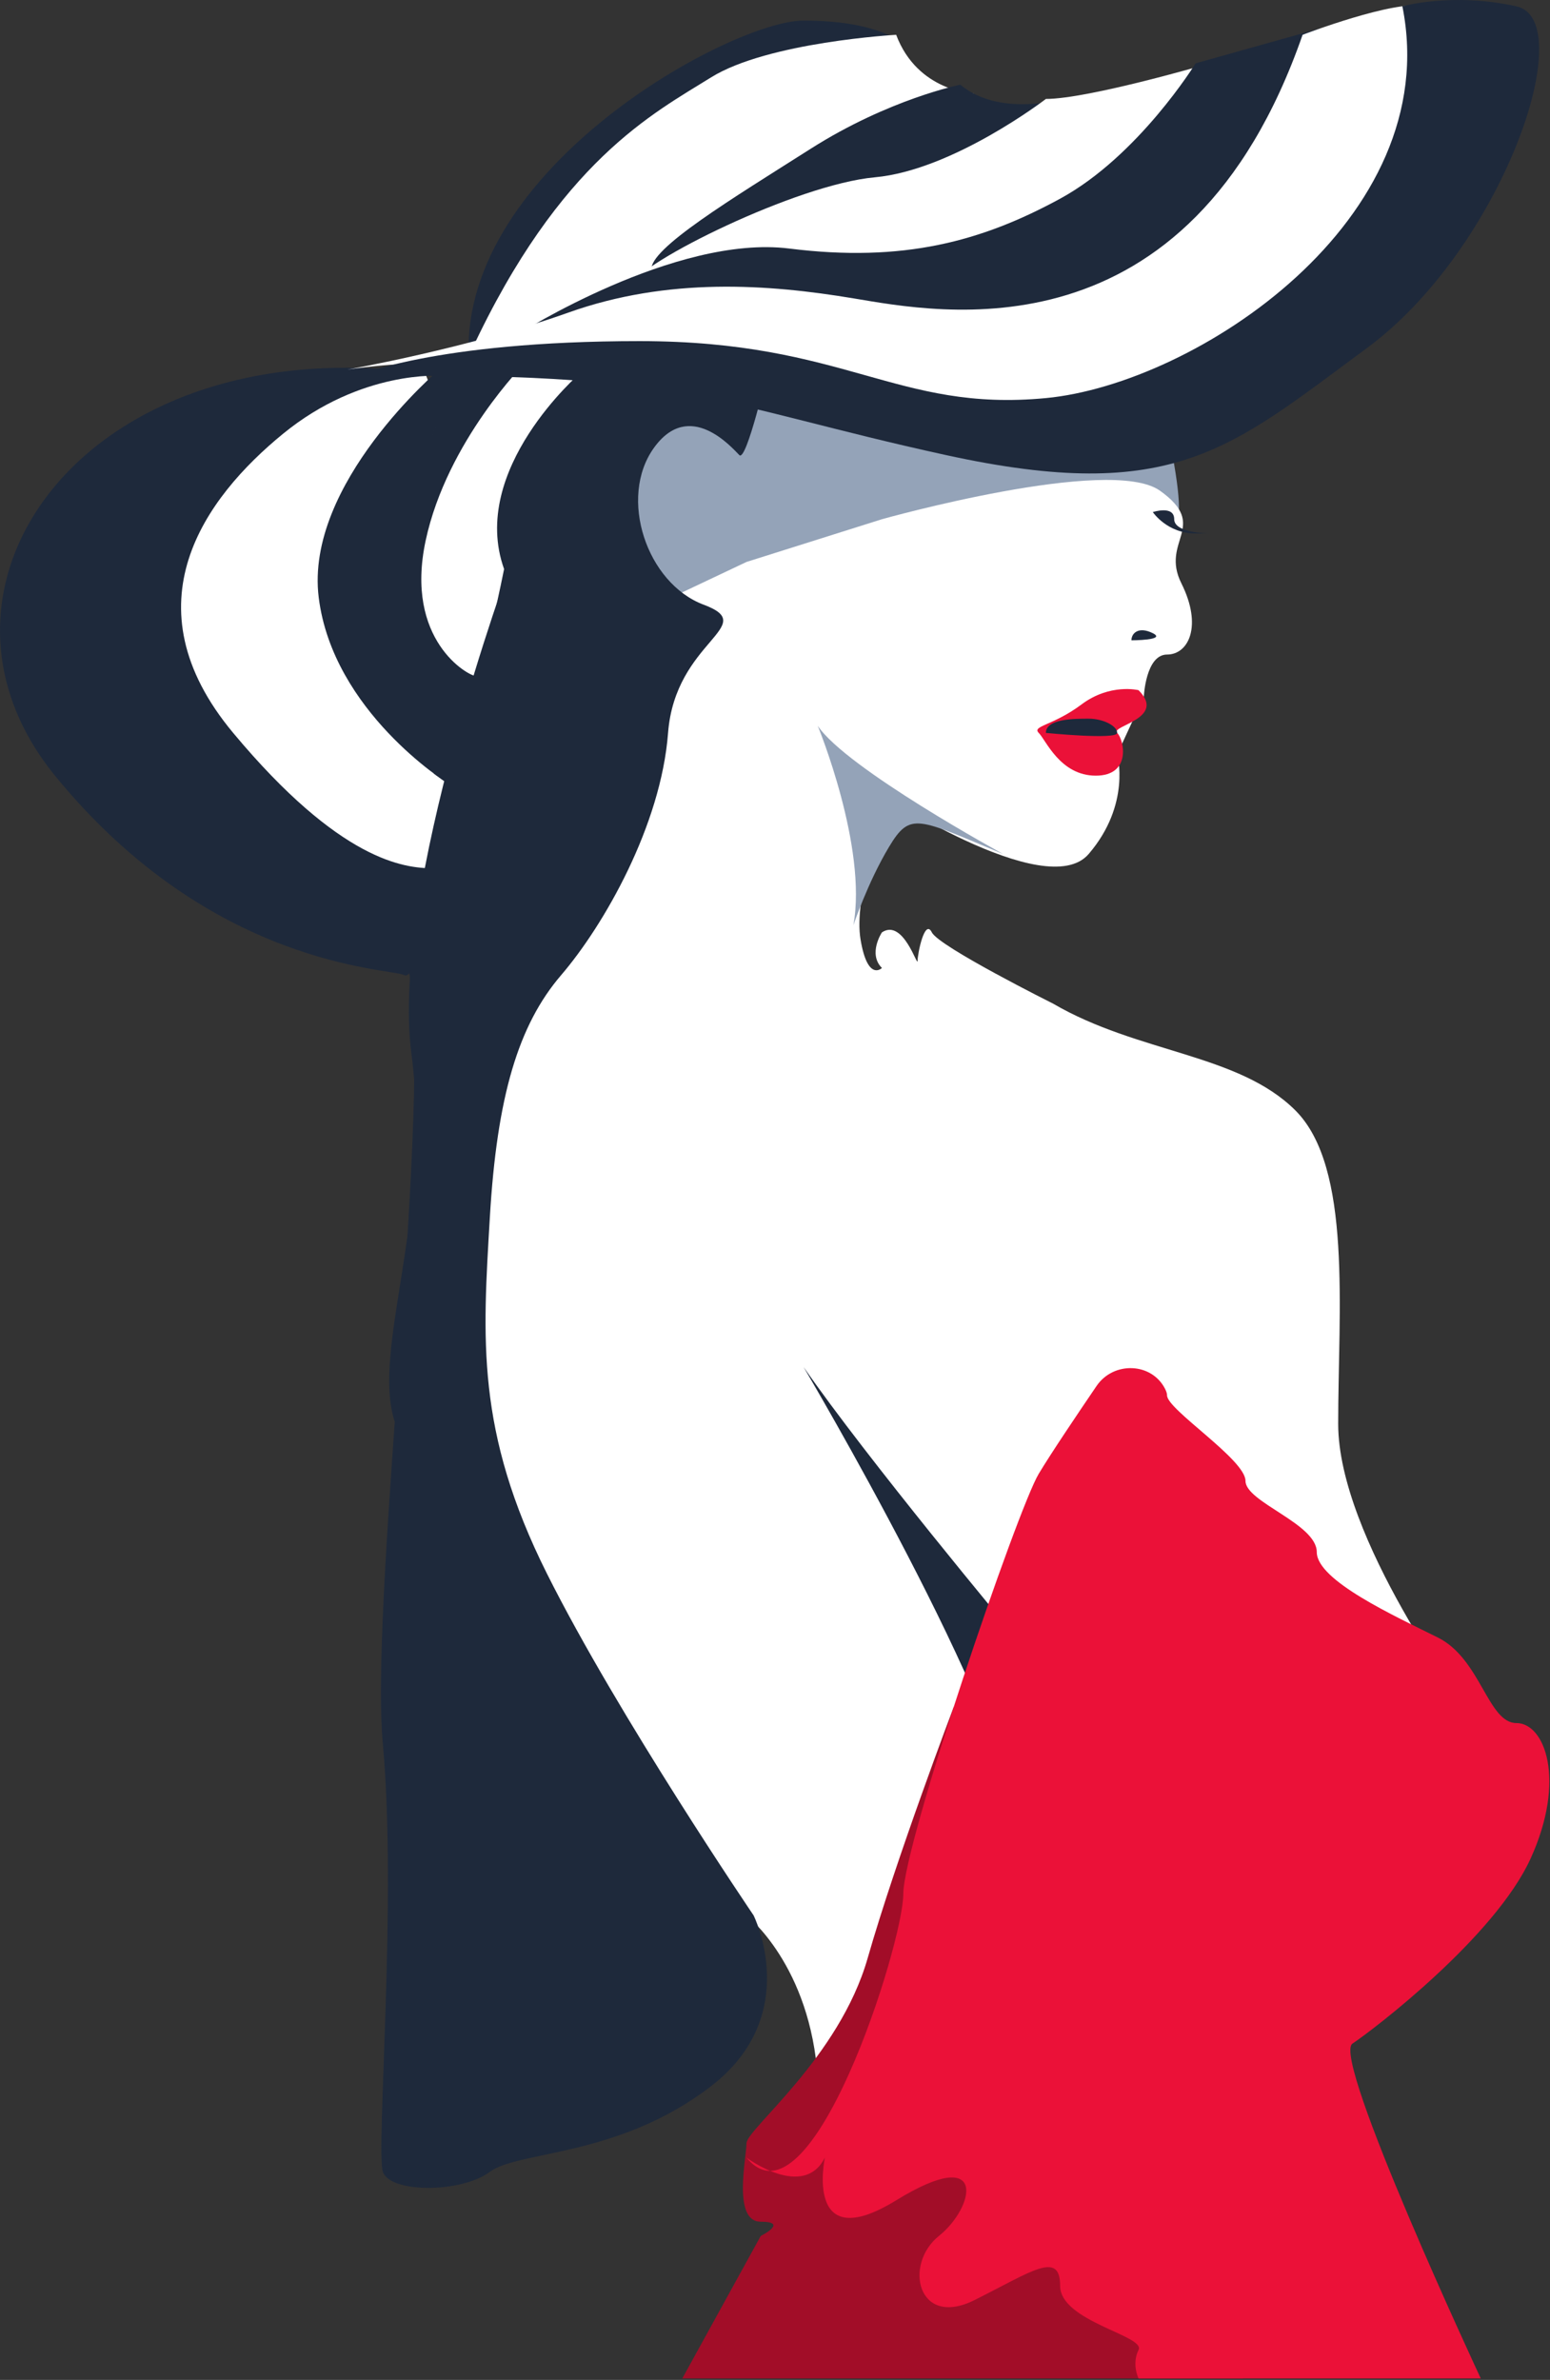
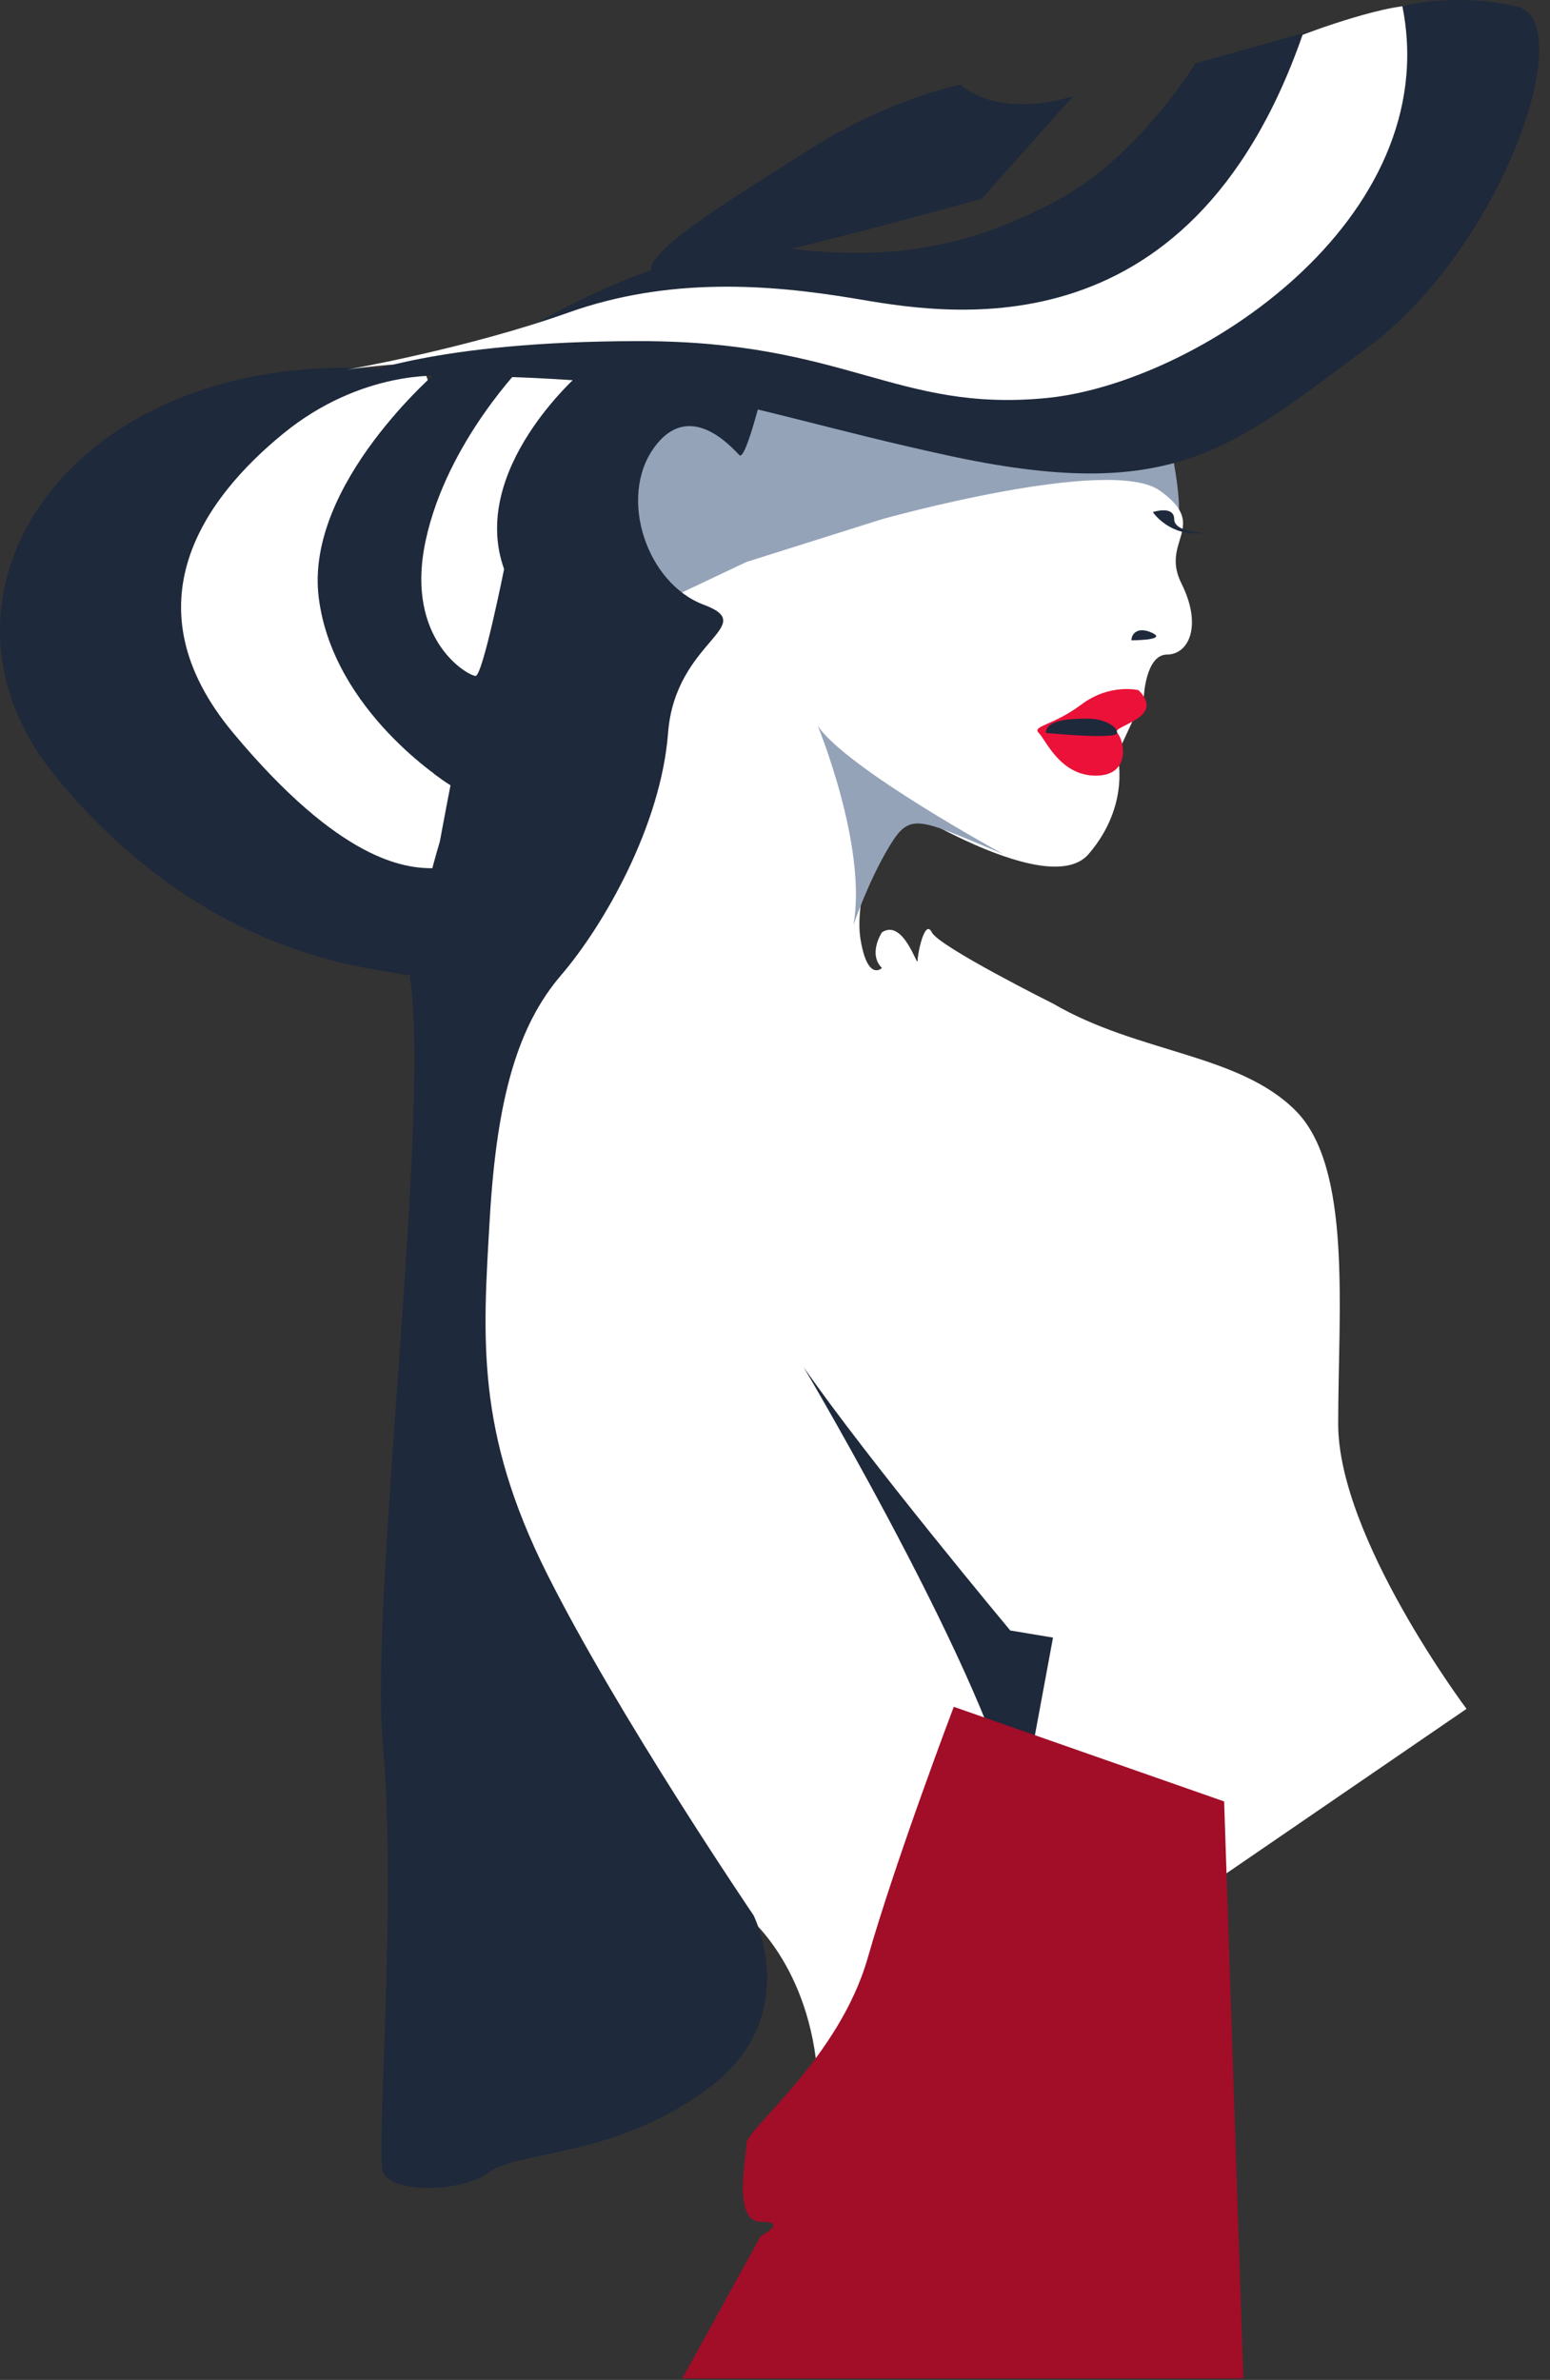
<svg xmlns="http://www.w3.org/2000/svg" width="518" height="795" viewBox="0 0 518 795" fill="none">
  <rect x="0" y="0" width="518" height="795" fill="#333333" stroke="none" />
  <path d="M49.195 148.2L141.436 122.988L189.401 246.59L153.735 315.463L38.126 237.366L49.195 148.2Z" fill="white" />
  <g clip-path="url(#clip0_7_241)">
    <path d="M232.789 211.517C232.789 211.517 247.08 201.996 251.846 211.517C256.613 221.038 263.758 216.278 285.203 204.38C306.648 192.483 342.384 187.723 351.916 185.347C361.449 182.971 376.448 163.337 389.2 174.338C401.952 185.347 385.273 123.477 385.273 123.477L218.498 109.204L194.674 147.279" fill="#94A3B8" />
    <path d="M490.093 570.823C490.093 570.823 447.212 513.714 447.212 475.638C447.212 437.562 451.978 389.974 432.921 370.94C413.863 351.906 380.507 351.906 351.916 335.249C351.916 335.249 313.793 316.215 311.414 311.454C309.035 306.694 306.648 318.591 306.648 320.975C306.648 323.36 301.881 306.702 294.736 311.454C294.736 311.454 289.969 318.591 294.736 323.352C294.736 323.352 289.969 328.112 287.59 313.831C285.211 299.557 294.736 275.755 294.736 275.755L292.357 263.858C292.357 263.858 349.537 301.934 363.828 285.276C378.119 268.618 373.361 251.961 373.361 251.961L382.26 232.705C382.26 232.705 382.886 218.646 390.04 218.646C397.193 218.646 401.951 209.125 394.806 194.851C387.66 180.578 404.339 175.818 387.66 163.92C370.982 152.023 294.744 173.441 294.744 173.441L249.475 187.715L204.207 209.133L163.705 311.454L149.414 437.57L182.77 623.172L249.484 639.829C249.484 639.829 270.928 656.487 273.308 694.555C275.687 732.63 409.912 625.754 409.912 625.754L490.118 570.823H490.093Z" fill="white" />
    <path d="M268.525 456.604C268.525 456.604 337.617 573.199 339.996 611.274L351.908 547.028L337.617 544.652C337.617 544.652 289.969 487.543 268.525 456.612V456.604Z" fill="#1E293B" />
    <path d="M318.749 570.148C318.749 570.148 299.502 620.787 289.969 654.102C280.437 687.418 249.467 711.212 249.467 715.972C249.467 720.733 244.701 742.151 254.234 742.151C263.766 742.151 254.234 746.911 254.234 746.911L228.022 794.5H415.51L409.097 601.762" fill="#A20D28" />
-     <path d="M389.414 464.045C384.919 455.058 372.118 454.672 366.463 462.976C359.754 472.834 351.176 485.594 347.142 492.303C339.996 504.2 301.873 616.035 301.873 632.692C301.873 649.35 270.904 746.911 249.459 720.733C249.459 720.733 268.517 735.006 275.67 720.733C275.67 720.733 268.525 754.048 299.494 735.006C330.464 715.972 325.705 737.382 313.785 746.903C301.873 756.424 306.64 777.834 325.697 768.321C344.755 758.8 354.287 751.664 354.287 763.561C354.287 775.458 382.878 780.218 380.499 784.979C378.119 789.739 380.499 794.5 380.499 794.5H494.86C494.86 794.5 444.825 687.417 451.978 682.665C459.124 677.905 499.626 646.974 511.538 620.795C523.45 594.617 516.304 575.583 506.772 575.583C497.239 575.583 494.86 554.165 480.56 547.028C466.269 539.892 440.058 527.995 440.058 518.474C440.058 508.953 416.234 501.816 416.234 494.679C416.234 487.543 390.023 470.885 390.023 466.125C390.023 465.533 389.801 464.826 389.406 464.045H389.414Z" fill="#EB1138" />
    <path d="M380.498 230.551C380.498 230.551 370.966 228.174 361.441 235.311C351.908 242.448 344.763 242.448 347.15 244.832C349.529 247.208 354.295 259.105 366.207 259.105C378.119 259.105 375.74 247.208 373.353 244.832C370.966 242.456 390.031 240.072 380.498 230.559V230.551Z" fill="#EB1138" />
    <path d="M378.119 213.893C378.119 213.893 390.031 213.893 385.265 211.517C380.498 209.141 378.119 211.517 378.119 213.893Z" fill="#1E293B" />
    <path d="M251.846 639.829C251.846 639.829 268.525 673.144 237.555 696.939C206.586 720.733 173.229 718.357 163.696 725.493C154.164 732.63 130.34 732.63 127.961 725.493C125.582 718.357 132.727 635.069 127.961 582.72C123.194 530.371 147.018 349.53 135.106 318.591C123.194 287.652 143.272 301.317 143.272 301.317C143.272 301.317 151.784 254.345 154.172 244.832C156.551 235.311 161.317 194.859 161.317 194.859L170.85 135.374L189.908 123.477H256.621C256.621 123.477 249.475 154.407 247.088 152.031C244.709 149.655 230.41 132.998 218.498 149.655C206.586 166.313 216.119 194.867 235.176 202.004C254.234 209.141 225.643 213.901 223.264 244.832C220.885 275.763 201.82 309.078 187.528 325.736C173.237 342.393 166.084 366.187 163.705 406.639C161.326 447.091 158.938 478.022 182.762 525.619C206.586 573.207 251.855 639.837 251.855 639.837L251.846 639.829Z" fill="#1E293B" />
    <path d="M144.927 258.349C144.927 258.349 163.696 273.378 173.229 268.618C182.762 263.857 149.405 235.303 149.405 235.303" fill="#1E293B" />
    <path d="M149.397 261.481C149.397 261.481 111.274 237.687 106.516 199.611C101.749 161.536 146.927 123.353 146.927 123.353L180.375 121.084L175.608 135.357L161.317 159.151L154.172 204.364L161.861 218.719" fill="#1E293B" />
-     <path d="M300.35 13.681C300.35 13.681 292.348 6.874 268.525 6.874C244.701 6.874 154.106 55.81 156.641 119.094C156.666 119.76 156.707 120.426 156.748 121.092" fill="#1E293B" />
-     <path d="M325.45 31.268C325.45 31.268 306.64 30.668 299.494 11.626C299.494 11.626 256.613 14.002 237.547 25.899C218.49 37.796 187.076 53.689 157.514 117.13C127.952 180.57 157.514 117.13 157.514 117.13L257.131 84.102" fill="white" />
    <path d="M358.609 32.156C358.609 32.156 335.23 40.189 320.931 28.291C320.931 28.291 297.107 33.052 270.896 49.71C244.684 66.367 216.893 83.099 217.683 90.203C218.473 97.306 328.076 66.367 328.076 66.367" fill="#1E293B" />
-     <path d="M404.322 21.155C404.322 21.155 363.82 33.052 349.529 33.052C349.529 33.052 318.56 56.846 292.349 59.231C266.137 61.607 213.723 87.785 211.344 94.922C208.965 102.059 318.56 111.58 318.56 111.58" fill="white" />
    <path d="M441.392 9.43L399.564 21.155C399.564 21.155 380.507 52.086 354.295 66.367C328.084 80.64 301.881 87.785 263.758 83.025C225.635 78.264 173.221 111.579 173.221 111.579C173.221 111.579 342.375 121.1 344.763 121.1C347.15 121.1 432.913 66.375 432.913 66.375L441.383 9.447" fill="#1E293B" />
    <path d="M193.917 124.644C193.917 124.644 156.551 156.792 168.463 190.099C168.463 190.099 161.317 225.79 158.93 225.79C156.551 225.79 135.106 213.893 142.252 180.578C149.397 147.263 175.608 121.092 175.608 121.092" fill="white" />
    <path d="M147.356 125.549C147.356 125.549 120.807 123.469 94.604 144.887C68.393 166.305 42.19 201.996 77.925 244.824C113.661 287.652 135.106 290.036 144.639 290.036C154.172 290.036 144.639 292.412 144.639 292.412C144.639 292.412 139.872 328.104 135.106 325.728C130.34 323.352 70.78 323.352 18.366 259.097C-34.048 194.851 30.953 106.211 147.356 125.549Z" fill="#1E293B" />
    <path d="M146.952 281.28C146.952 281.28 139.864 304.318 142.252 306.694C144.639 309.07 177.987 301.933 177.987 301.933" fill="#1E293B" />
    <path d="M435.3 11.634C435.3 11.634 466.368 -0.263 475.851 2.113C485.335 4.489 490.101 54.462 490.101 54.462L442.454 109.187L382.894 140.118L332.859 147.255L247.088 125.836L163.705 123.46C163.705 123.46 149.414 118.7 116.057 123.46C116.057 123.46 156.559 116.324 189.916 104.427C223.272 92.529 256.629 94.906 285.219 99.666C313.81 104.427 397.193 121.084 435.316 11.626L435.3 11.634Z" fill="white" />
    <path d="M349.529 244.824C349.529 244.824 373.353 247.2 373.353 244.824C373.353 242.448 368.587 240.064 363.82 240.064C359.054 240.064 349.529 240.064 349.529 244.824Z" fill="#1E293B" />
    <path d="M385.265 171.065C385.265 171.065 390.031 178.202 399.556 178.202H404.322C404.322 178.202 392.41 178.202 392.41 173.442C392.41 168.681 385.265 171.065 385.265 171.065Z" fill="#1E293B" />
    <path d="M335.23 285.276C335.23 285.276 282.816 256.721 273.283 242.448C273.283 242.448 289.961 282.9 285.195 309.078C285.195 309.078 289.961 294.805 297.107 282.9C304.252 271.003 306.639 273.379 335.23 285.276Z" fill="#94A3B8" />
    <path d="M468.648 2.113C468.648 2.113 485.327 -2.647 506.771 2.113C528.216 6.874 502.005 83.017 456.736 116.332C411.468 149.647 392.41 168.681 316.172 152.023C239.934 135.366 228.022 123.469 118.428 125.845C118.428 125.845 144.639 113.948 213.731 113.948C282.824 113.948 299.502 137.742 349.537 132.981C399.572 128.221 482.956 73.496 468.665 2.105L468.648 2.113Z" fill="#1E293B" />
-     <path d="M170.842 187.715C170.842 187.715 130.34 297.173 137.485 351.898C144.631 406.623 123.976 450.462 131.92 474.947" fill="#1E293B" />
  </g>
  <defs>
    <clipPath id="clip0_7_241">
      <rect width="517.778" height="794.5" fill="white" />
    </clipPath>
  </defs>
</svg>